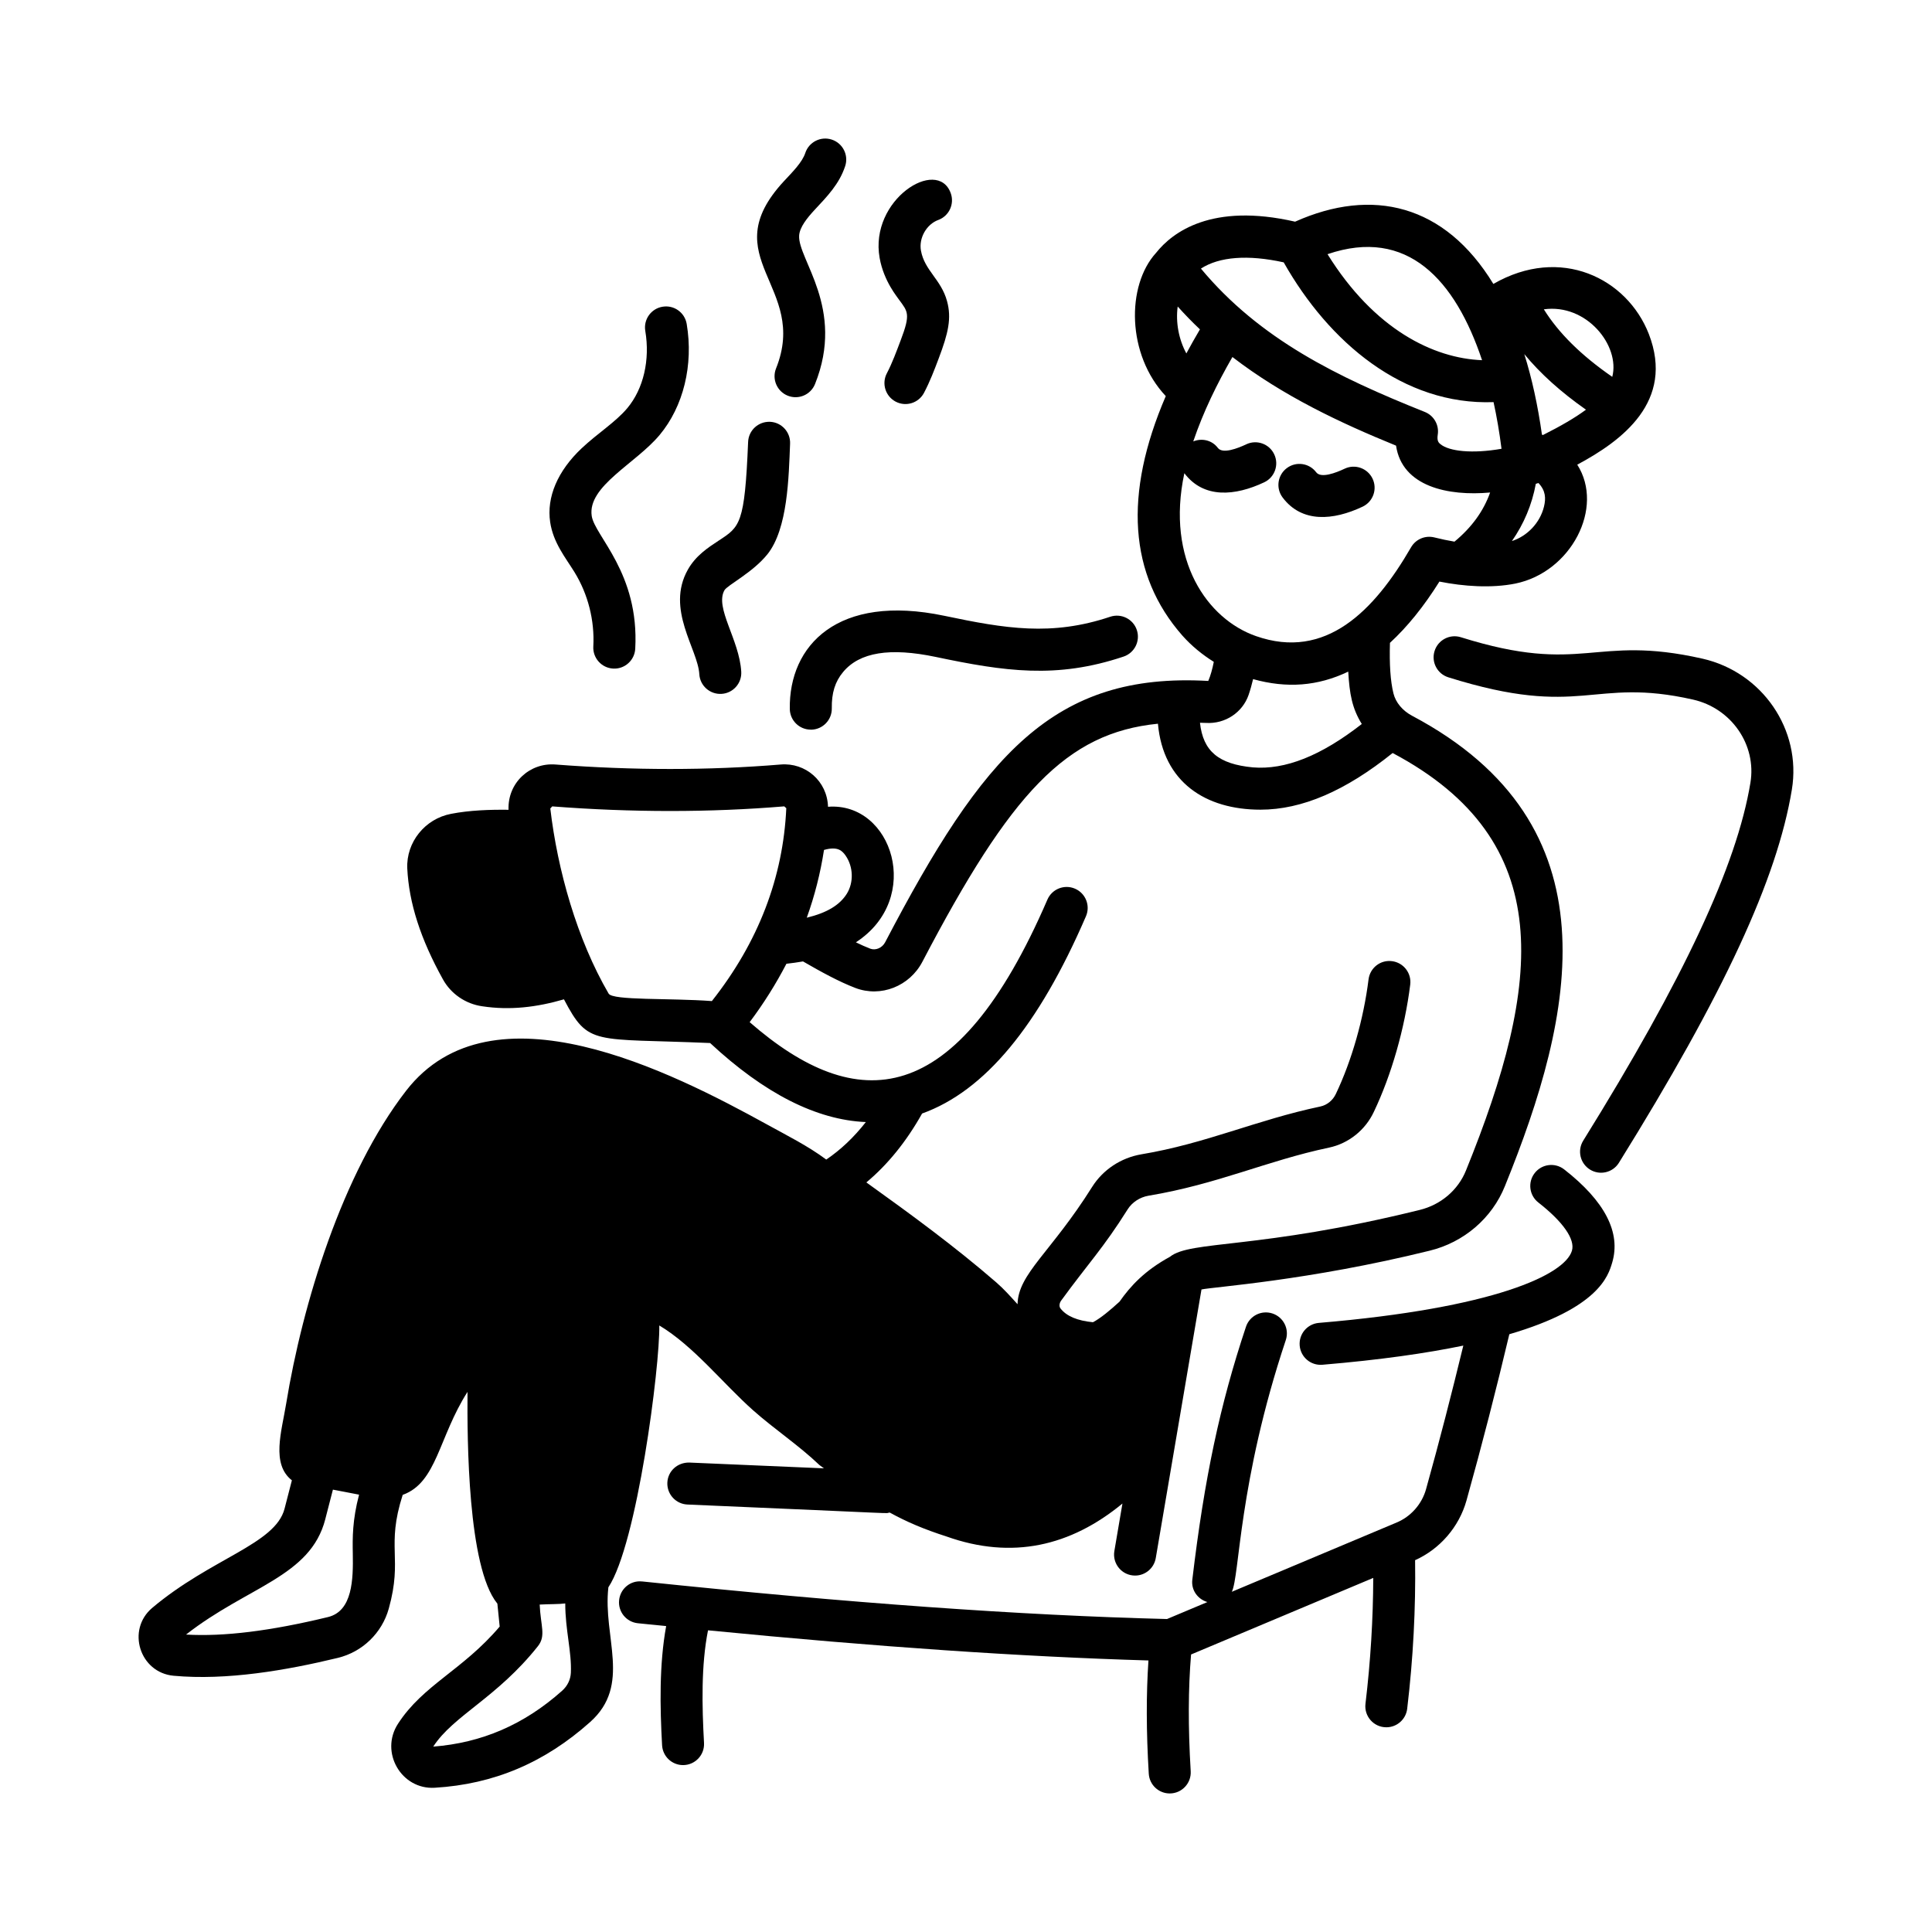
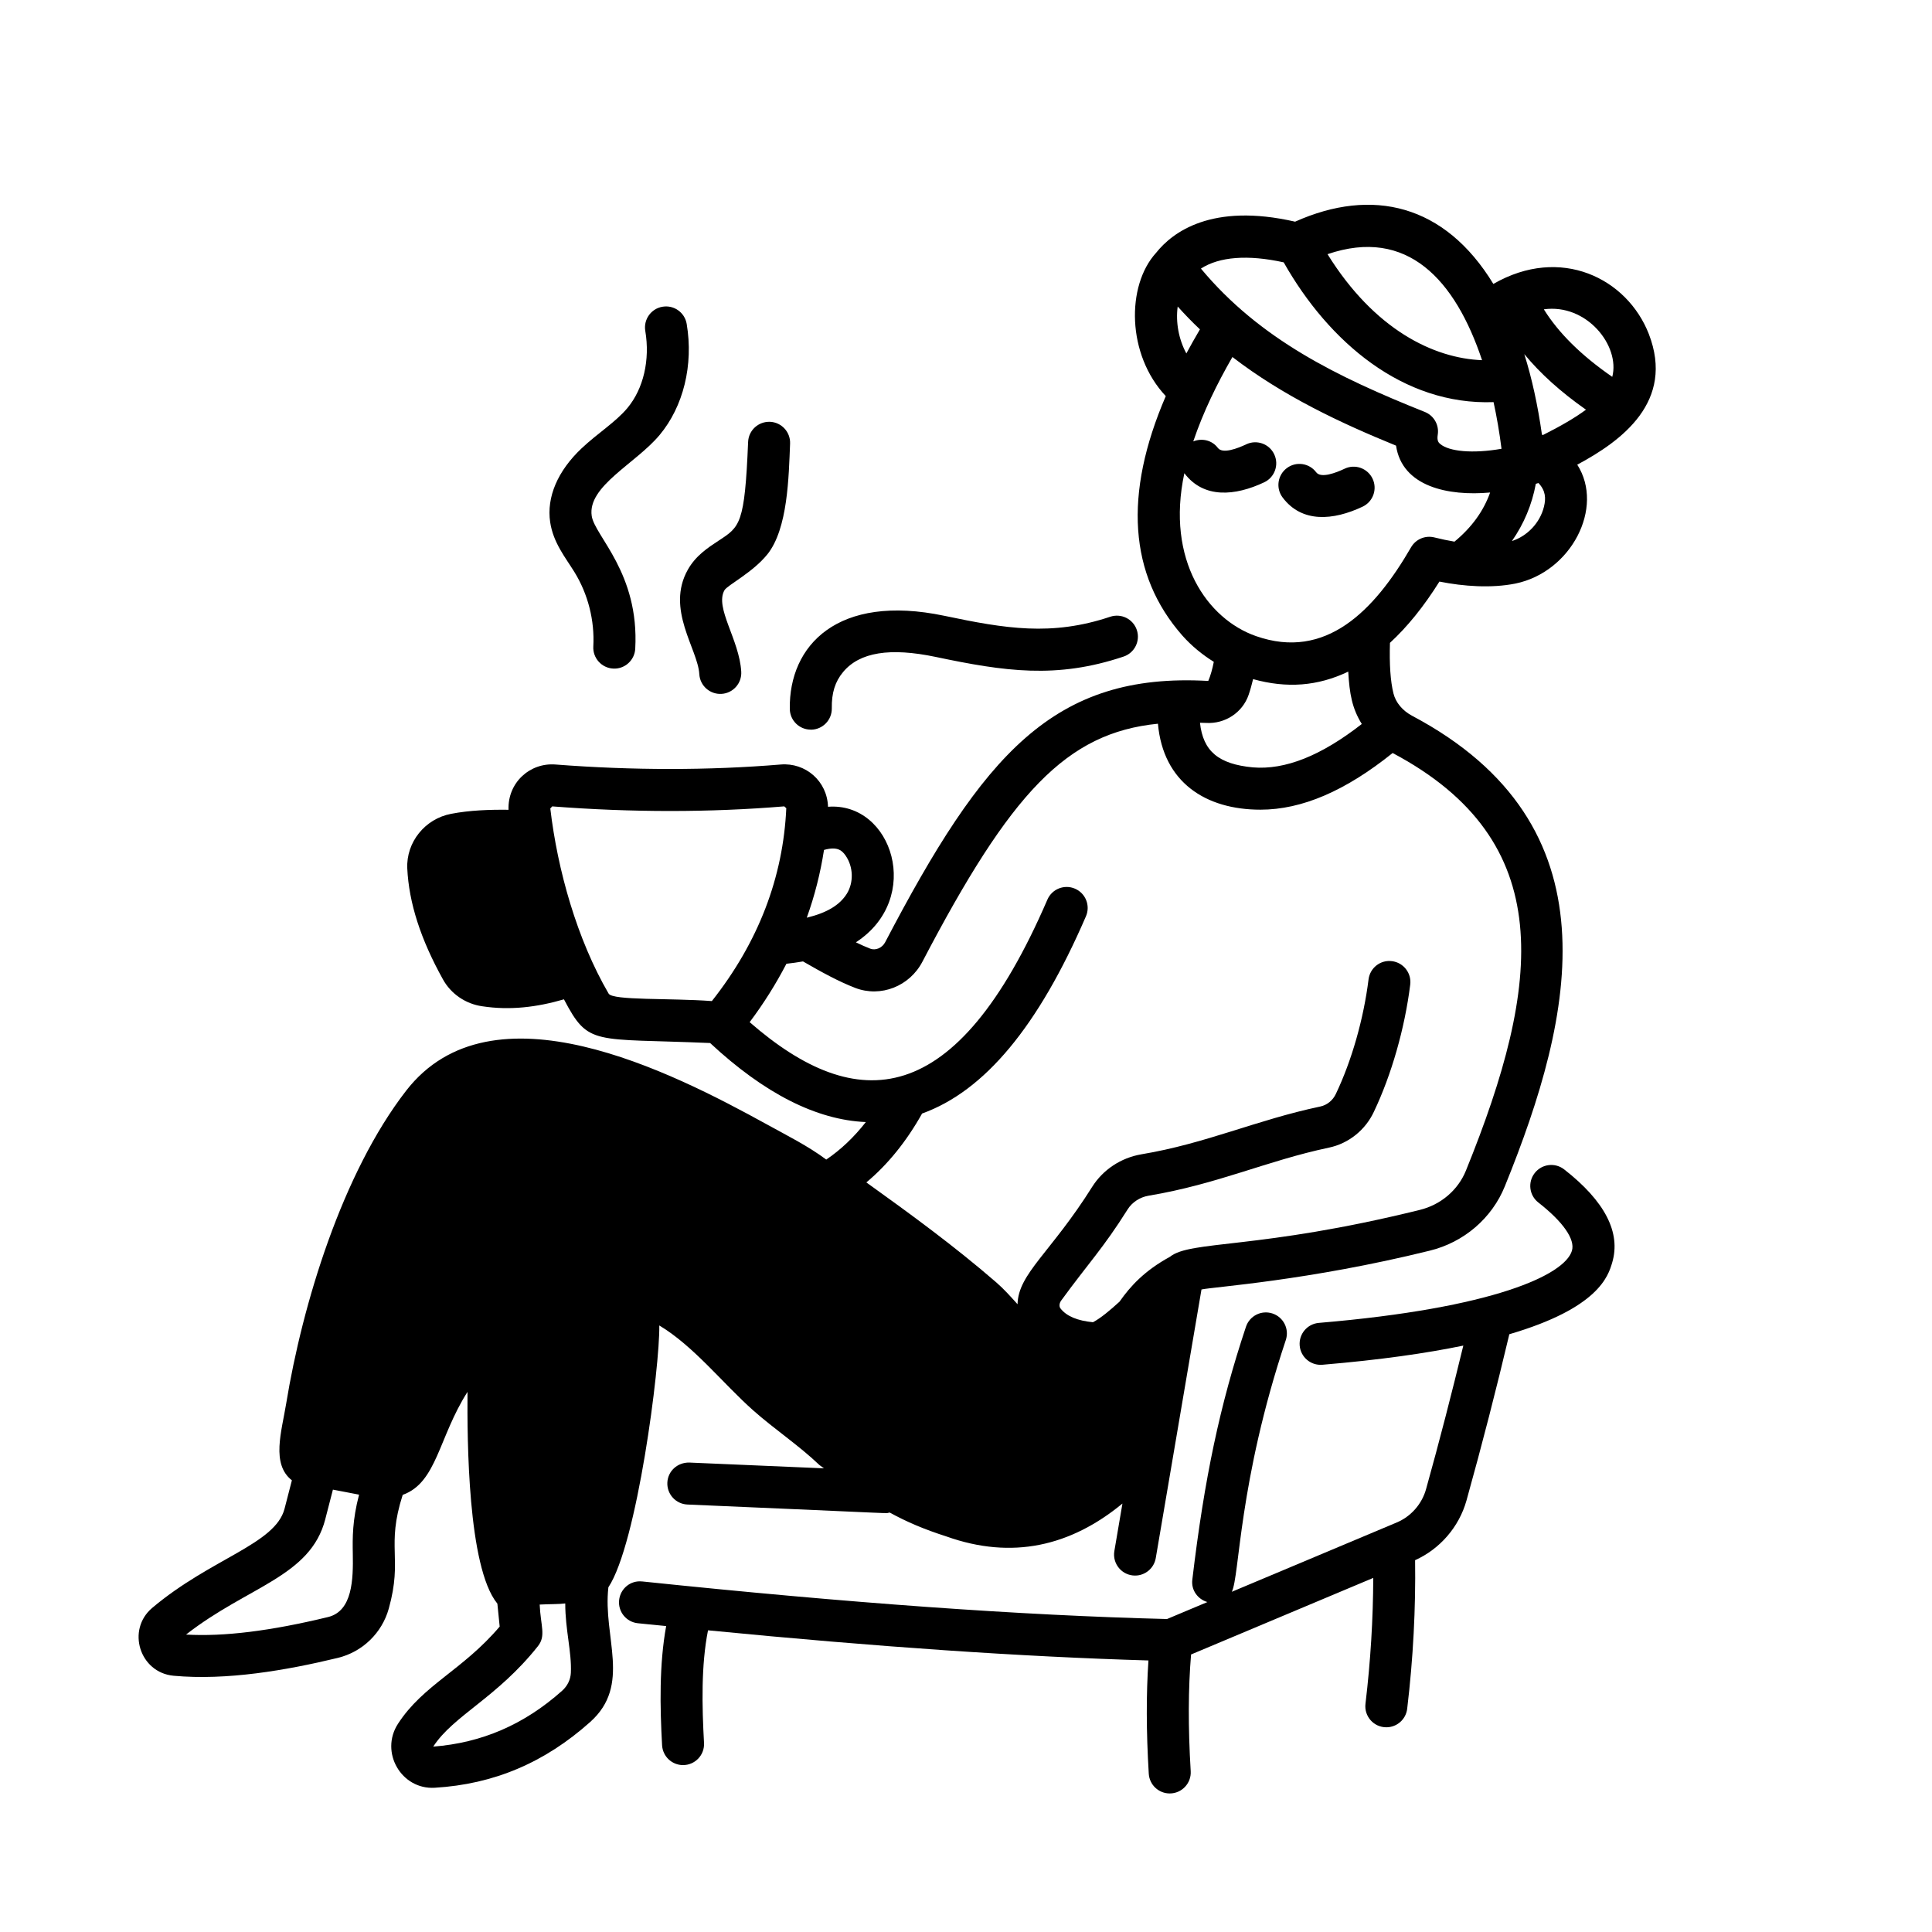
<svg xmlns="http://www.w3.org/2000/svg" viewBox="0 0 115 115" id="Layer_1">
  <g id="_x32_96">
-     <path d="m39.26 25.896c1.422-1.701 2.026-4.173 1.615-6.613-.114-.681-.756-1.141-1.44-1.025-.681.114-1.14.759-1.025 1.44.291 1.729-.108 3.446-1.068 4.594-.698.834-1.769 1.496-2.718 2.39-1.431 1.348-2.097 2.909-1.876 4.396.183 1.232.916 2.116 1.445 2.974.81 1.314 1.208 2.886 1.123 4.427-.038.689.49 1.279 1.179 1.317.679.042 1.279-.484 1.317-1.179.25-4.51-2.412-6.706-2.591-7.907-.262-1.771 2.614-3.111 4.039-4.815z" />
+     <path d="m39.26 25.896c1.422-1.701 2.026-4.173 1.615-6.613-.114-.681-.756-1.141-1.44-1.025-.681.114-1.14.759-1.025 1.44.291 1.729-.108 3.446-1.068 4.594-.698.834-1.769 1.496-2.718 2.39-1.431 1.348-2.097 2.909-1.876 4.396.183 1.232.916 2.116 1.445 2.974.81 1.314 1.208 2.886 1.123 4.427-.038.689.49 1.279 1.179 1.317.679.042 1.279-.484 1.317-1.179.25-4.51-2.412-6.706-2.591-7.907-.262-1.771 2.614-3.111 4.039-4.815" />
    <path d="m45.673 33.002c1.227-1.528 1.274-4.618 1.356-6.594.028-.69-.508-1.272-1.197-1.301-.694-.023-1.272.508-1.301 1.197-.203 4.92-.484 5.045-1.762 5.882-.636.417-1.356.89-1.825 1.721-1.329 2.359.596 4.727.682 6.22.04.696.639 1.215 1.321 1.175.689-.04 1.215-.631 1.175-1.321-.112-1.914-1.589-3.803-1-4.847.17-.302 1.686-1.056 2.551-2.134z" />
-     <path d="m50.308 9.889c.216-.655-.139-1.362-.795-1.579-.654-.216-1.362.139-1.579.795-.183.552-.727 1.098-1.281 1.69-4.211 4.555 1.508 6.233-.459 11.133-.257.641.054 1.368.695 1.625.644.258 1.369-.056 1.625-.695 1.81-4.51-1.036-7.426-.946-8.836.032-.505.484-1.057.921-1.53.758-.811 1.468-1.541 1.819-2.604z" />
-     <path d="m55.849 13.094c.647-.239.979-.958.739-1.605-.793-2.152-4.849.395-4.229 3.866.249 1.402 1.076 2.35 1.151 2.479.526.716.703.843.107 2.408-.252.666-.51 1.373-.828 1.977-.321.611-.086 1.367.524 1.688.618.324 1.37.081 1.688-.525.355-.675.615-1.361.866-2.025.585-1.542.782-2.42.503-3.437-.355-1.292-1.34-1.82-1.552-3.004-.133-.746.329-1.563 1.029-1.822z" />
    <path d="m48.262 43.434h.02c.69-.011 1.241-.579 1.23-1.27-.015-.921.194-1.589.675-2.166.981-1.175 2.785-1.467 5.512-.895 4.097.862 7.193 1.319 11.181-.021.655-.22 1.007-.928.788-1.583-.22-.655-.927-1.006-1.583-.788-3.49 1.17-6.244.707-9.872-.056-6.354-1.335-9.259 1.761-9.201 5.546.011.684.568 1.23 1.25 1.23z" />
-     <path d="m101.328 39.204c-6.497-1.47-7.053 1.02-14.371-1.273-.657-.207-1.36.16-1.566.819-.207.659.16 1.36.819 1.566 7.99 2.505 8.524-.041 14.565 1.326 2.289.518 3.79 2.693 3.417 4.951-.809 4.909-3.972 11.678-9.952 21.303-.365.586-.185 1.357.402 1.721.584.364 1.357.185 1.721-.402 6.245-10.049 9.42-16.9 10.296-22.216.587-3.562-1.755-6.986-5.332-7.796z" />
    <path d="m38.225 94.135c-.691-.079-1.302.426-1.373 1.113-.072.687.427 1.301 1.113 1.373.575.06 1.122.113 1.688.17-.418 2.284-.369 4.826-.243 7.093.037.666.588 1.181 1.247 1.181.72 0 1.289-.604 1.249-1.319-.122-2.187-.175-4.635.238-6.703 10.085.987 18.701 1.574 26.216 1.794-.135 1.996-.134 4.208.019 6.741.04.664.59 1.175 1.247 1.175.72 0 1.292-.606 1.249-1.325-.16-2.656-.147-4.927.022-6.947l10.844-4.557c-.008 2.431-.158 4.941-.463 7.493-.088.741.489 1.398 1.243 1.398.625 0 1.164-.467 1.24-1.102.36-3.021.511-5.988.471-8.845 1.477-.665 2.616-1.976 3.058-3.55.931-3.333 1.782-6.654 2.551-9.899 5.312-1.557 5.884-3.46 6.121-4.257.533-1.79-.428-3.659-2.856-5.554-.544-.425-1.33-.328-1.754.216-.425.544-.328 1.33.216 1.754 1.471 1.148 2.2 2.194 1.999 2.87-.426 1.433-4.628 3.418-15.064 4.296-.688.058-1.199.663-1.141 1.351.057.681.654 1.198 1.351 1.141 3.449-.29 6.196-.687 8.389-1.141-.683 2.816-1.416 5.674-2.219 8.548-.25.893-.906 1.634-1.76 1.988l-9.802 4.119c.472-.925.385-6.504 3.214-14.984.219-.655-.135-1.363-.79-1.581-.657-.219-1.363.135-1.581.79-1.547 4.638-2.473 9.001-3.194 15.061-.073.615.323 1.156.898 1.325l-2.404 1.01c-8.691-.218-18.913-.95-31.237-2.237z" />
    <path d="m10.334 99.747c3.15.29 6.699-.319 9.774-1.063 1.465-.355 2.628-1.479 3.033-2.932.846-3.034-.173-3.654.83-6.774.004-.001.007-.001.011-.002 2.029-.735 2.123-3.429 3.846-6.126-.02 2.82.008 10.417 1.765 12.589.004.005.008.007.012.011l.138 1.37c-2.21 2.603-4.549 3.462-6.054 5.787-1.095 1.69.198 3.927 2.188 3.807 3.512-.209 6.54-1.49 9.255-3.916 2.472-2.21.742-5.036 1.081-8.016 1.711-2.572 3.07-13.149 3.031-15.585 2.048 1.226 3.786 3.452 5.582 5.048 1.271 1.129 2.72 2.084 3.946 3.256.097.072.179.131.272.2l-8.018-.344c-.701-.011-1.273.506-1.303 1.195-.029.69.506 1.273 1.195 1.303 13.566.581 11.577.538 12.042.478 1.009.555 2.037.994 3.381 1.425 3.902 1.389 7.381.582 10.471-1.961l-.481 2.828c-.129.761.456 1.459 1.234 1.459.598 0 1.127-.431 1.231-1.041l2.721-15.988c.678-.154 6.333-.519 13.582-2.309 2.035-.496 3.709-1.932 4.477-3.838 4.142-10.206 6.725-21.513-5.52-28.001-.573-.304-.978-.79-1.112-1.332-.182-.737-.246-1.736-.208-3.01 1.03-.948 2.013-2.159 2.944-3.647 1.439.288 3.092.404 4.519.119 3.319-.677 5.319-4.521 3.686-7.078 2.66-1.422 5.813-3.761 4.26-7.778-1.295-3.318-5.251-5.288-9.254-2.98-2.892-4.745-7.211-5.758-11.801-3.706-4.972-1.14-7.304.632-8.276 1.856-1.779 1.953-1.745 6.061.578 8.527-2.519 5.846-2.193 10.638.988 14.254.545.614 1.181 1.133 1.871 1.565-.087.431-.191.812-.329 1.135-9.223-.521-13.391 4.381-19.235 15.557-.175.335-.566.5-.884.38-.271-.103-.56-.235-.857-.379 4.022-2.608 2.171-8.364-1.659-8.068-.047-1.533-1.344-2.639-2.813-2.516-4.294.355-8.806.355-13.412 0-1.52-.118-2.85 1.079-2.792 2.695-1.115-.014-2.32.028-3.417.241-1.555.294-2.677 1.687-2.61 3.246.097 2.05.792 4.213 2.122 6.605.475.865 1.353 1.464 2.333 1.603 1.669.255 3.268.054 4.871-.412 1.475 2.811 1.731 2.301 8.701 2.601 3.23 3.006 6.336 4.581 9.269 4.704-.706.902-1.492 1.649-2.356 2.233-1.087-.81-2.338-1.434-3.52-2.086-5.676-3.125-16.386-8.606-21.493-2.006-3.793 4.903-6.164 12.676-7.137 18.63-.269 1.647-.902 3.584.342 4.554l-.436 1.688c-.546 2.117-4.365 2.946-7.875 5.903-1.55 1.306-.752 3.856 1.27 4.042zm81.503-73.851c-.017-.009-.038-.017-.055-.026-.245-1.742-.597-3.346-1.05-4.792.952 1.158 2.172 2.256 3.671 3.308-.644.477-1.492.972-2.566 1.511zm.065 4.267c-.236.957-.987 1.744-1.908 2.043.714-1.024 1.193-2.162 1.424-3.408.053-.015.103-.032.156-.047.429.453.452.903.328 1.413zm4.066-7.731c-1.854-1.281-3.194-2.61-4.073-4.02 2.543-.356 4.555 2.165 4.073 4.02zm-7.75-.992c-2.88-.111-6.406-1.815-9.199-6.31 4.753-1.623 7.601 1.532 9.199 6.31zm-11.807-5.823c2.684 4.745 7.11 8.517 12.491 8.319.192.876.351 1.803.474 2.777-1.74.304-3.123.155-3.644-.281-.089-.075-.211-.178-.152-.556.092-.577-.229-1.14-.771-1.356-5.196-2.076-9.82-4.322-13.325-8.533 1.096-.708 2.792-.84 4.926-.371zm-5.794 5.421c-.457-.843-.643-1.858-.516-2.793.422.47.862.924 1.324 1.36-.293.497-.561.974-.808 1.433zm-.118 7.131c1.155 1.528 3.027 1.353 4.752.539.624-.295.891-1.04.596-1.665-.294-.625-1.04-.893-1.665-.596-.509.241-1.407.59-1.692.213-.349-.464-.951-.594-1.463-.385.598-1.766 1.412-3.427 2.331-5.024 3.016 2.321 6.422 3.922 9.74 5.275.359 2.439 3.103 3.018 5.6 2.79-.395 1.112-1.099 2.079-2.122 2.925-.385-.065-.783-.148-1.199-.252-.542-.134-1.106.104-1.385.587-2.196 3.798-5.085 6.737-9.226 5.289-2.893-1.007-5.378-4.518-4.269-9.696zm3.823 13.193c.1-.289.187-.604.267-.938 2.01.559 3.846.422 5.663-.447.079 1.334.227 2.178.807 3.118-2.426 1.893-4.561 2.744-6.49 2.582-2.031-.195-2.958-.956-3.142-2.656.12.005.233.003.355.01 1.147.071 2.179-.623 2.54-1.668zm-23.411 17.444c1.522.58 3.231-.103 3.992-1.557 5.261-10.061 8.567-13.627 14.022-14.171.31 3.49 2.842 5.117 6.102 5.117 2.473-0 5.062-1.119 7.868-3.373 9.868 5.234 8.882 13.719 4.365 24.851-.468 1.164-1.497 2.041-2.755 2.347-9.607 2.373-13.638 1.798-14.864 2.788-1.508.824-2.349 1.739-3.003 2.672-.574.524-1.116.976-1.579 1.224-.917-.088-1.577-.355-1.936-.823-.088-.113-.072-.314.046-.472 1.611-2.209 2.509-3.122 3.955-5.426.264-.419.726-.721 1.231-.808 4.137-.689 7.043-2.083 10.75-2.864 1.166-.245 2.167-1.046 2.673-2.133 1.048-2.198 1.837-4.957 2.164-7.57.086-.685-.4-1.31-1.085-1.396-.688-.09-1.31.4-1.396 1.085-.295 2.359-1.002 4.839-1.945 6.815-.18.387-.526.668-.927.752-3.802.801-6.794 2.202-10.65 2.845-1.218.208-2.286.916-2.932 1.942-2.458 3.914-4.4 5.158-4.439 6.982-.407-.45-.81-.905-1.266-1.3-2.474-2.144-5.08-4.048-7.733-5.951 1.28-1.069 2.389-2.445 3.318-4.101 3.722-1.338 6.925-5.191 9.753-11.74.274-.634-.018-1.37-.652-1.643-.634-.274-1.369.018-1.643.652-5.434 12.583-11.343 12.852-17.722 7.293.845-1.125 1.57-2.286 2.188-3.476.329-.037.658-.082.987-.139 1.084.626 2.137 1.204 3.113 1.578zm-.578-7.878c.463.663.491 1.6.071 2.274-.427.677-1.182 1.131-2.382 1.423.474-1.313.813-2.66 1.026-4.034.85-.24 1.097.078 1.286.338zm-14.104 8.217c-1.888-3.241-3.043-7.361-3.473-11.021-0 0 .115-.124.115-.125 4.738.367 9.385.366 13.81-.001l.122.109c-.187 4.102-1.647 7.958-4.43 11.481-2.509-.187-5.901-.026-6.144-.444zm-2.762 41.488c-2.279 2.036-4.81 3.11-7.679 3.332 1.2-1.853 3.796-2.908 6.23-5.977.493-.622.161-1.209.106-2.478.558-.031 1.162-.018 1.522-.067-.001 1.569.39 2.883.334 4.127-.019.405-.201.783-.514 1.063zm-14.105-10.206.454-1.758c.519.102 1.041.194 1.557.299-.4 1.523-.391 2.569-.373 3.515.027 1.512-.008 3.415-1.478 3.771-3.422.829-6.194 1.172-8.448 1.042 3.695-2.889 7.404-3.439 8.289-6.869z" />
    <path d="m81.105 30.16c.625-.295.892-1.04.597-1.664-.295-.625-1.041-.893-1.664-.597-.511.242-1.409.59-1.693.213-.415-.552-1.199-.663-1.75-.247-.552.415-.663 1.199-.247 1.75 1.146 1.524 3.012 1.37 4.757.545z" />
  </g>
</svg>